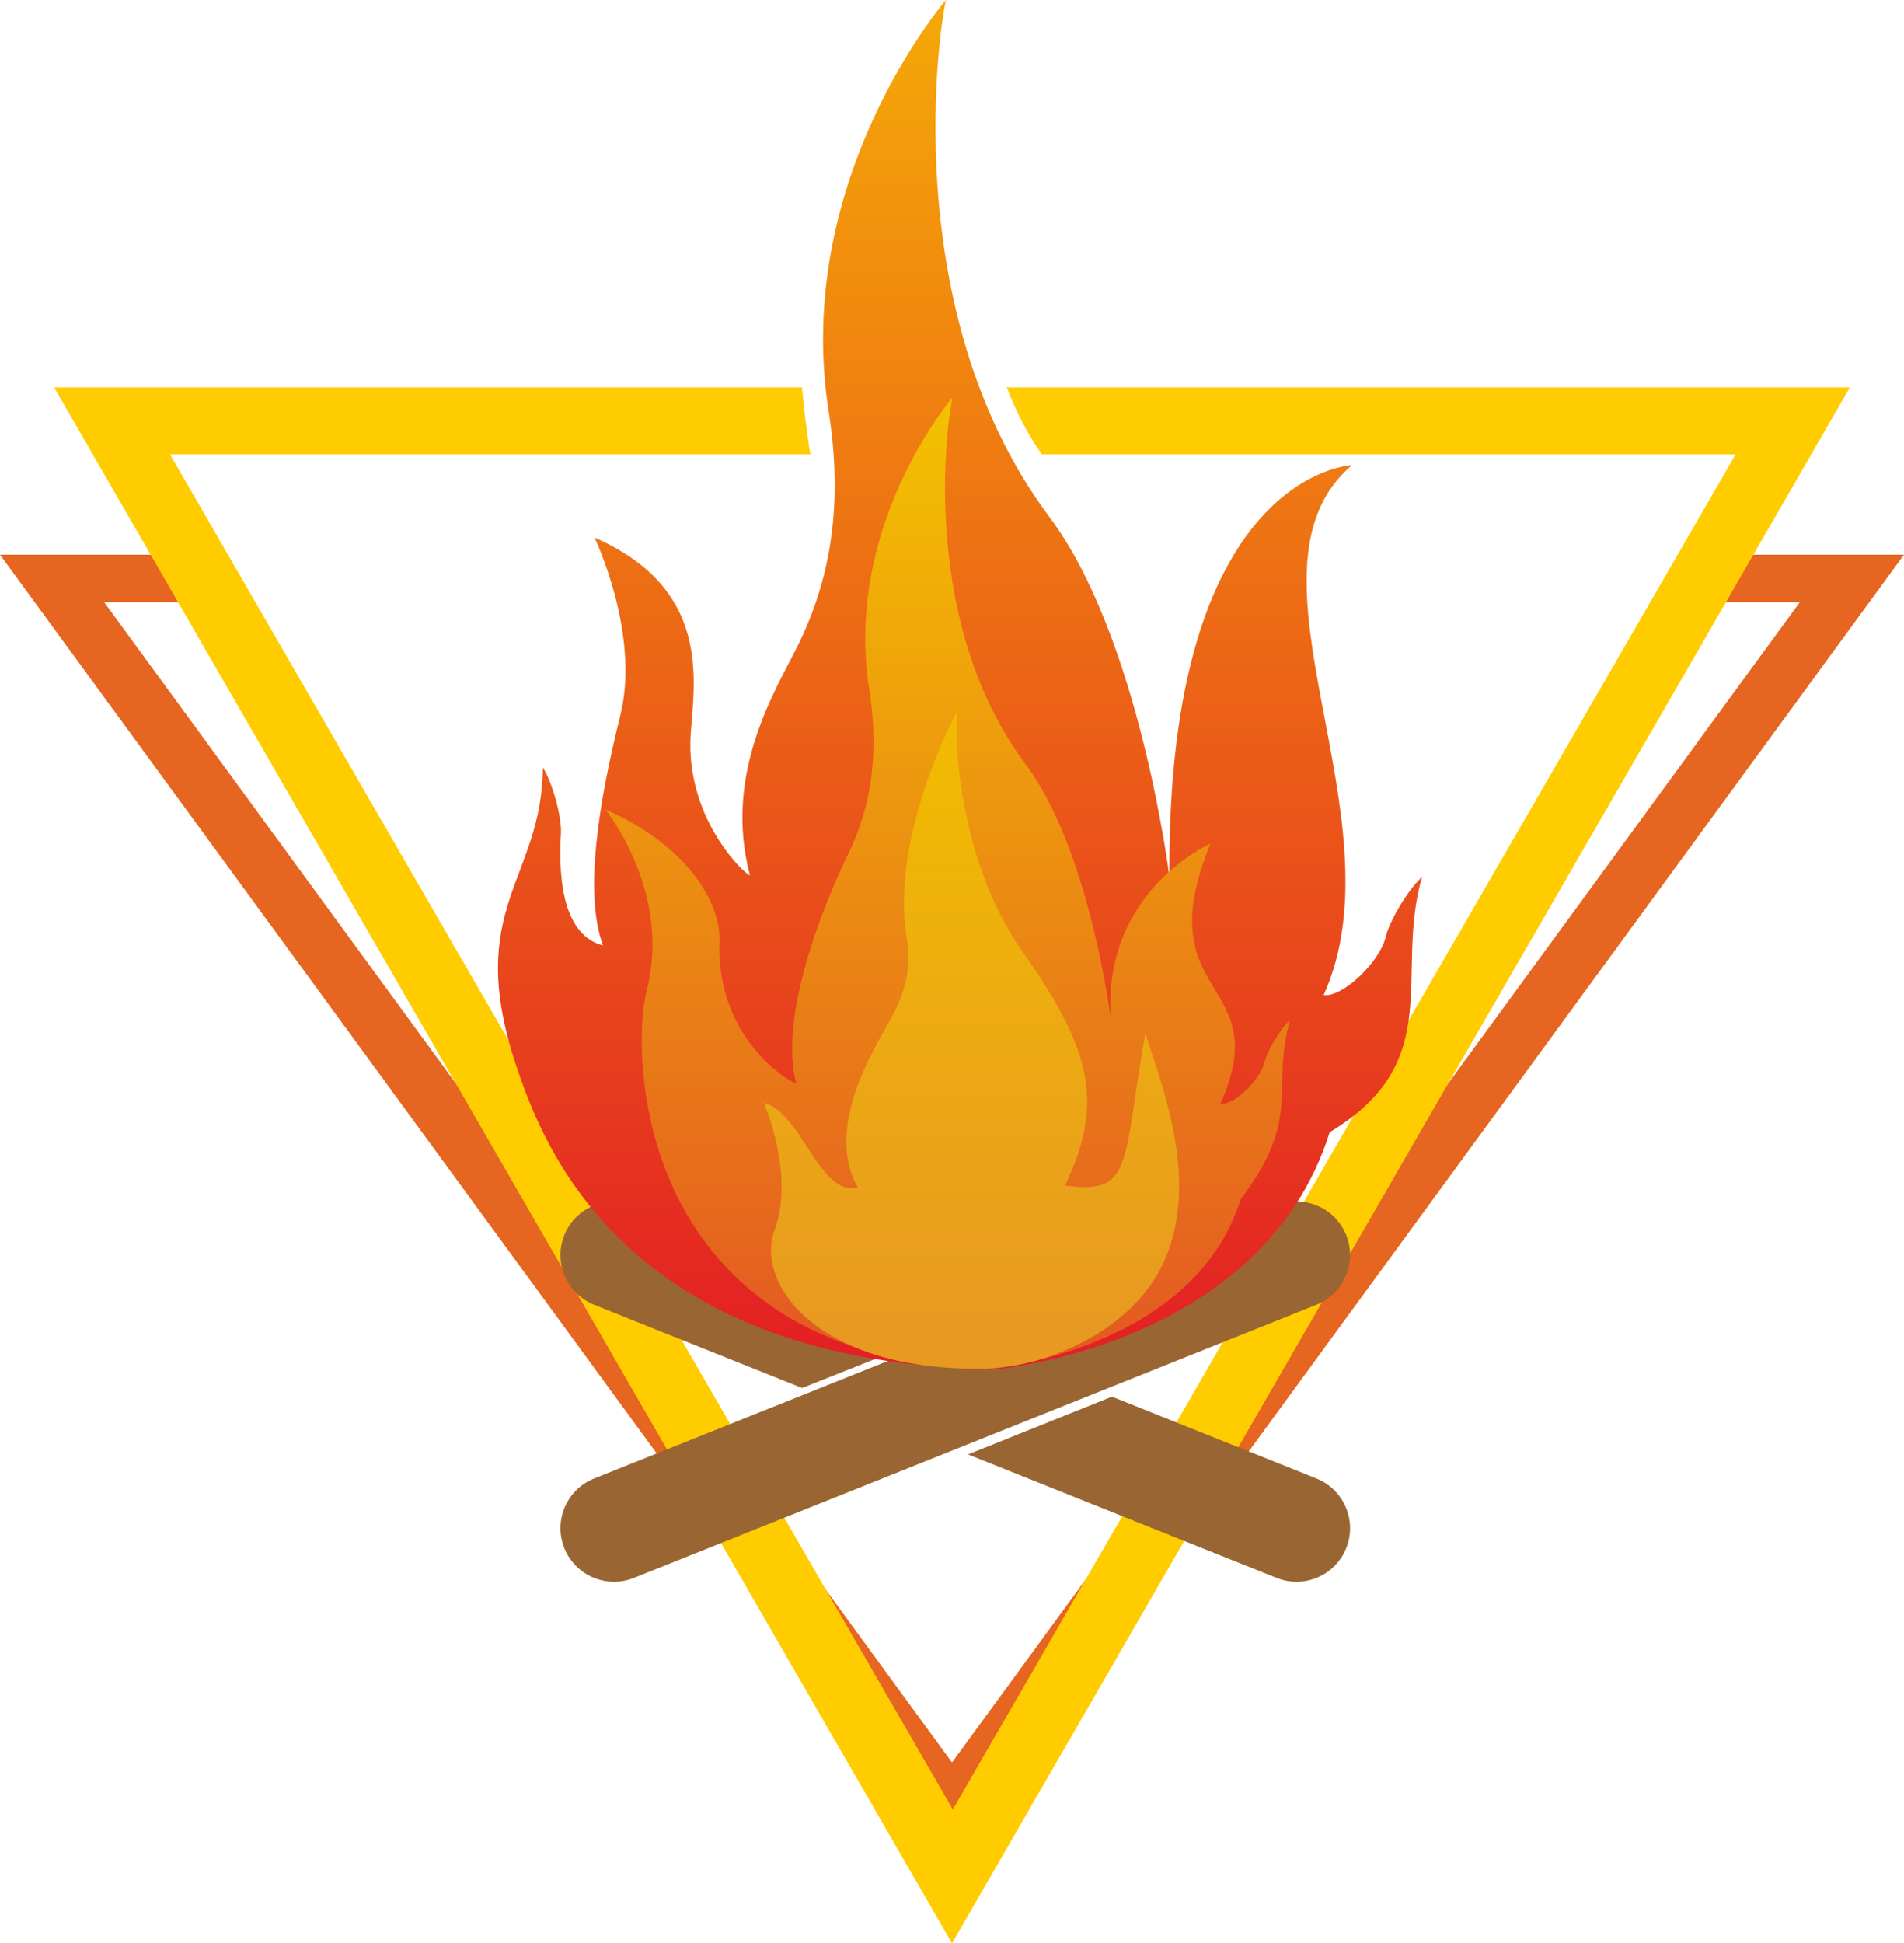
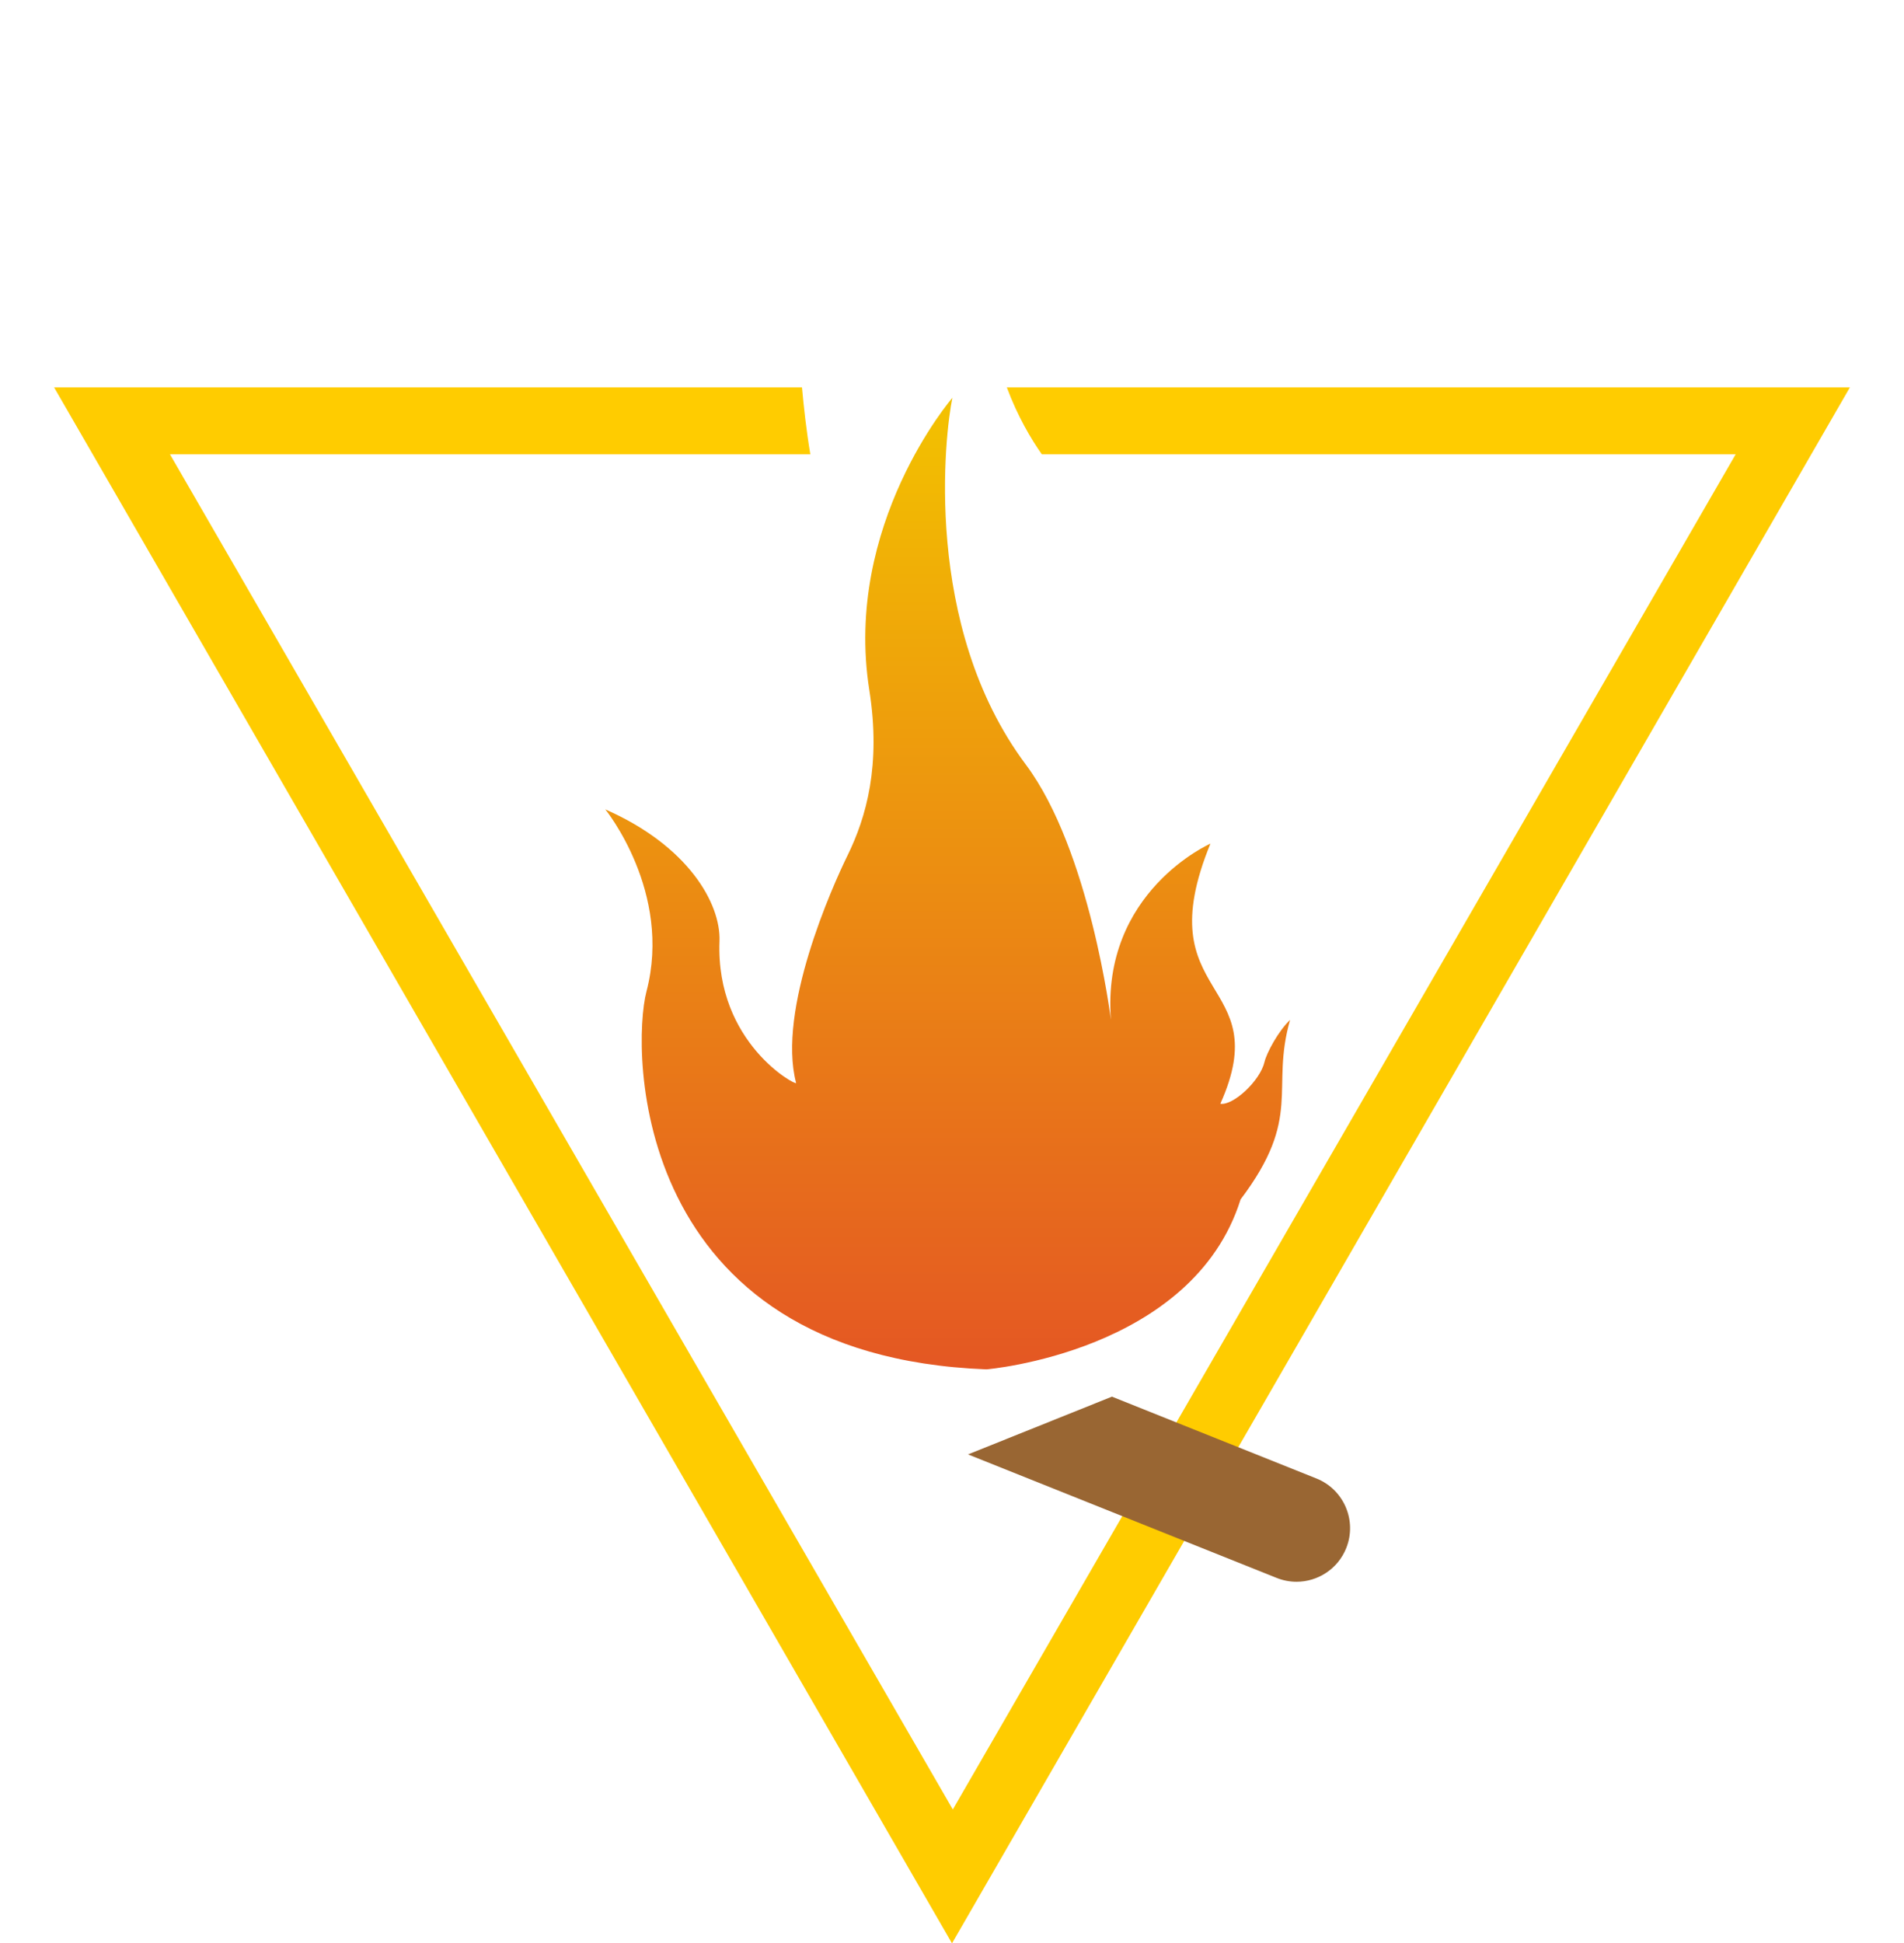
<svg xmlns="http://www.w3.org/2000/svg" xml:space="preserve" width="342.346mm" height="349.253mm" style="shape-rendering:geometricPrecision; text-rendering:geometricPrecision; image-rendering:optimizeQuality; fill-rule:evenodd; clip-rule:evenodd" viewBox="0 0 34226.74 34917.3">
  <defs>
    <style type="text/css"> .fil0 {fill:#E66521} .fil1 {fill:#FFCC00} .fil3 {fill:#996633;fill-rule:nonzero} .fil2 {fill:#996633;fill-rule:nonzero} .fil4 {fill:url(#id0)} .fil5 {fill:url(#id1)} .fil6 {fill:url(#id2)} </style>
    <linearGradient id="id0" gradientUnits="userSpaceOnUse" x1="17257.2" y1="24604.4" x2="17257.2" y2="0.08">
      <stop offset="0" style="stop-opacity:1; stop-color:#E31E24" />
      <stop offset="1" style="stop-opacity:1; stop-color:#F5A908" />
    </linearGradient>
    <linearGradient id="id1" gradientUnits="userSpaceOnUse" x1="17096.69" y1="24604.4" x2="17096.69" y2="7147.57">
      <stop offset="0" style="stop-opacity:1; stop-color:#E45723" />
      <stop offset="1" style="stop-opacity:1; stop-color:#F3C200" />
    </linearGradient>
    <linearGradient id="id2" gradientUnits="userSpaceOnUse" x1="17007.8" y1="24159.83" x2="17007.8" y2="12755.69">
      <stop offset="0" style="stop-opacity:1; stop-color:#E79922" />
      <stop offset="1" style="stop-opacity:1; stop-color:#F2BC00" />
    </linearGradient>
  </defs>
  <g id="Layer_x0020_1">
    <g id="_1683563526912">
-       <polygon class="fil0" points="31518.4,9967.05 30893.5,10819.04 32355,10819.04 17113.36,31667.37 1871.74,10819.04 3333.25,10819.04 2708.33,9967.05 -0.01,9967.05 17113.36,33375.59 34226.74,9967.05 " />
      <path class="fil1" d="M972.36 6960.18l16141.04 27957.12 16141.04 -27957.12 -9954.84 0 -2329.22 0 -2871.48 0c193.66,521.24 436.33,928.13 628.91,1202.8l983.95 0 3587.84 0 7901.11 0 0 0 -14072.62 24348.89 -14072.54 -24348.89 5834.05 0 2110.56 0 3566.81 0c-71.94,-428.82 -119.61,-860.35 -150.16,-1202.8l-3266.32 0 -2260.89 0 -7917.23 0z" />
      <g>
-         <path class="fil2" d="M11037.83 28420.7c-381.85,0 -743.17,-228.78 -893.64,-604.98 -197.36,-493.43 42.62,-1053.43 536.01,-1250.76l3584.26 -1433.75 3292.18 -1316.88 5392.95 -2157.28c493.32,-197.33 1053.4,42.5 1250.72,535.93 197.37,493.46 -42.65,1053.46 -536,1250.76l-12269.43 4907.9c-117.14,46.87 -238.13,69.05 -357.06,69.05z" />
-         <path class="fil3" d="M17018.31 23906.5l-5623.42 -2249.44c-493.49,-197.44 -1053.36,42.65 -1250.69,535.93 -197.36,493.46 42.62,1053.46 536.01,1250.76l3738.58 1495.5 2599.52 -1032.74z" />
        <path class="fil2" d="M23664.31 26564.96l-3675.72 -1470.31 -2587 1037.75 5547.99 2219.25c117.22,46.87 238.09,69.05 357.06,69.05 381.86,0 743.21,-228.89 893.67,-604.98 197.37,-493.43 -42.65,-1053.43 -536,-1250.76z" />
      </g>
      <g>
-         <path class="fil4" d="M25562.86 15754.49c-297.44,281.46 -595.67,836.78 -648.35,1064.5 -111.49,481.74 -799.38,1112.21 -1119.41,1058.95 1432.92,-3191.99 -1698.44,-7646.08 508.42,-9521.22 0,0 -3335.78,130.16 -3281.84,7397.77 0,0 -531.34,-4293.7 -2157.1,-6466.19 -2634.75,-3520.81 -2045.61,-8411.52 -1860.72,-9288.3 0,0 -2767.78,3207.38 -2106.08,7401.04 300.47,1904.22 -77.29,3222.5 -551.78,4188.77 -386.1,786.35 -1352.05,2281 -866.69,4130.42 22.43,85.55 -1175.01,-936.31 -1061.98,-2549.75 66.96,-956.77 364.81,-2594.47 -1730.72,-3512.3 0,0 832.05,1726.11 462.24,3205.69 -369.81,1479.53 -662.52,3178.29 -308.11,4123.57 -365.95,-95.91 -847.69,-470.16 -756.82,-2023.41 13.58,-232.13 -117.6,-836.38 -325.64,-1175.44 -11.54,2024.07 -1430.79,2519.39 -477.4,5363.35 477.64,1424.77 1929.62,5342.83 8585.81,5452.44 0,0 4819.28,-390.87 6036.23,-4260.54 2110.88,-1274.11 1153.59,-2824.74 1659.93,-4589.37z" />
        <path class="fil5" d="M23190.91 18325.3c-210.94,199.72 -422.48,593.74 -459.84,755.28 -79.09,341.81 -566.93,789.1 -793.95,751.35 1016.31,-2264.78 -1338.27,-1845.22 -178.27,-4673.42 0,0 -1965.48,863.74 -1788.71,3166.79 0,0 -376.85,-3046.4 -1529.89,-4587.83 -1868.64,-2498.02 -1450.84,-5968.04 -1319.7,-6590.13 0,0 -1963.01,2275.65 -1493.68,5251.14 213.07,1351.08 -54.84,2286.36 -391.38,2971.96 -273.86,557.91 -1268.9,2775.56 -924.69,4087.74 15.91,60.71 -1446.43,-712.61 -1377.13,-2546.16 25.66,-679.77 -566.5,-1717.7 -2052.7,-2368.92 0,0 1208.24,1483 740.52,3270.3 -274.1,1047.37 -272.84,6544.45 6111.03,6790.99 0,0 3705.3,-307.76 4568.42,-3053.33 1126.34,-1491.63 530.87,-1973.76 889.97,-3225.77z" />
-         <path class="fil6" d="M20588.37 18564.55c-413.74,2357.38 -211.49,2912.06 -1443.47,2734.86 682.09,-1431.94 524.06,-2384.35 -763.12,-4198.62 -1156.9,-1630.73 -1252.29,-3951.68 -1164.3,-4345.03 0,0 -1230.13,2234.51 -915.16,4115.78 143.03,854.22 -291.97,1409.74 -517.84,1843.25 -183.78,352.72 -923.99,1640.91 -365.44,2620.41 -672.33,190.52 -1009.06,-1345.44 -1689.38,-1522.61 0,0 565.4,1282.69 193.04,2288.06 -363.63,981.77 819.41,2557.45 3792.86,2488.36 1132.8,-26.33 2603.83,-695.52 3166.99,-1833.56 755.36,-1526.39 -62.45,-3405.34 -294.18,-4190.89z" />
      </g>
    </g>
  </g>
</svg>